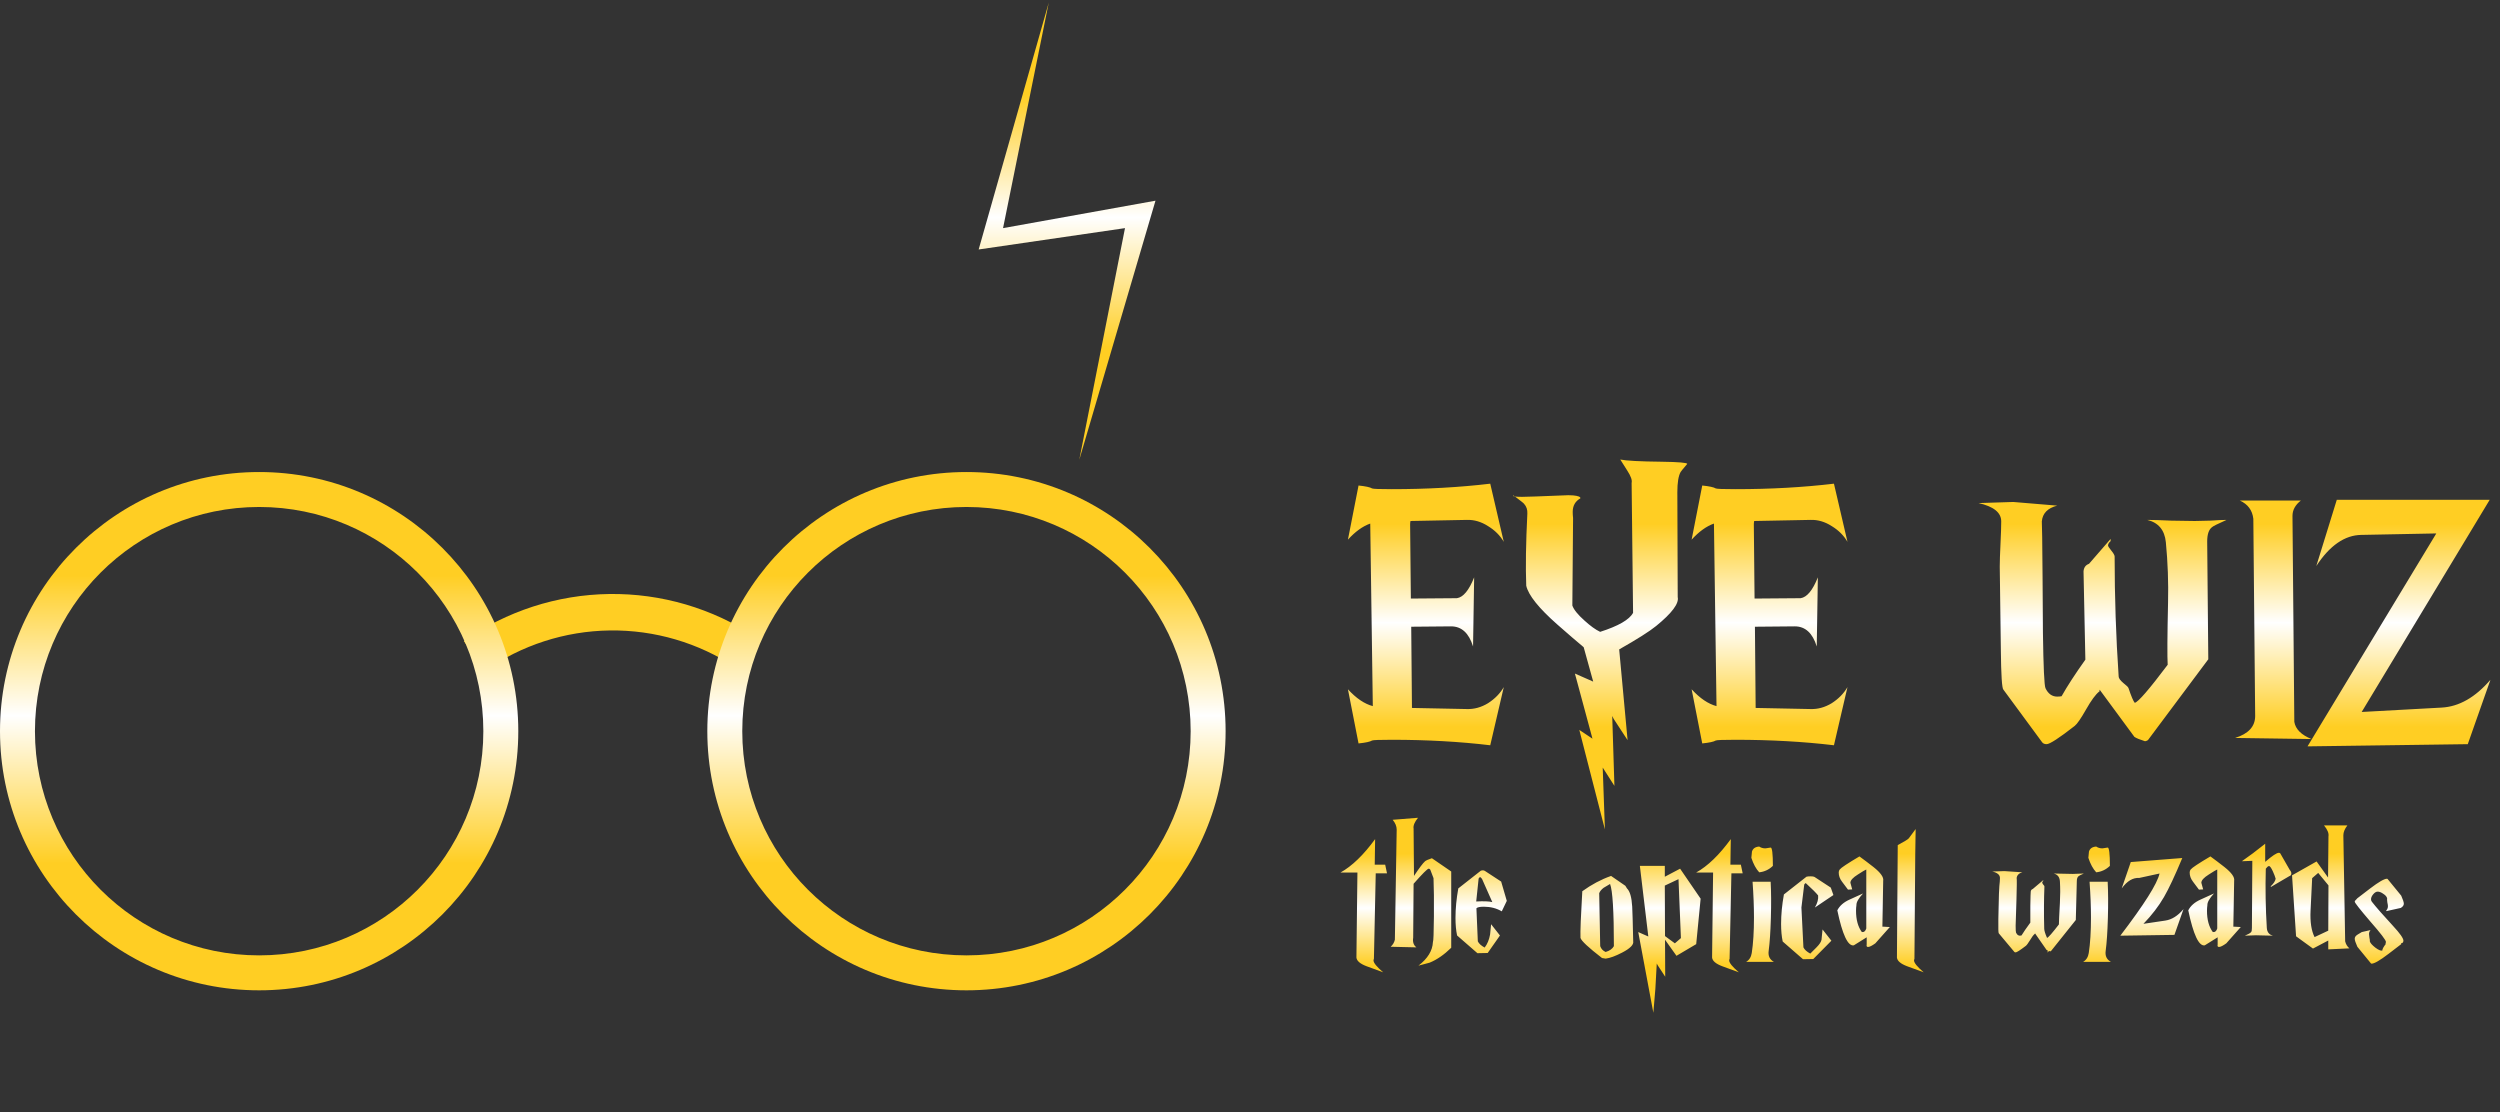
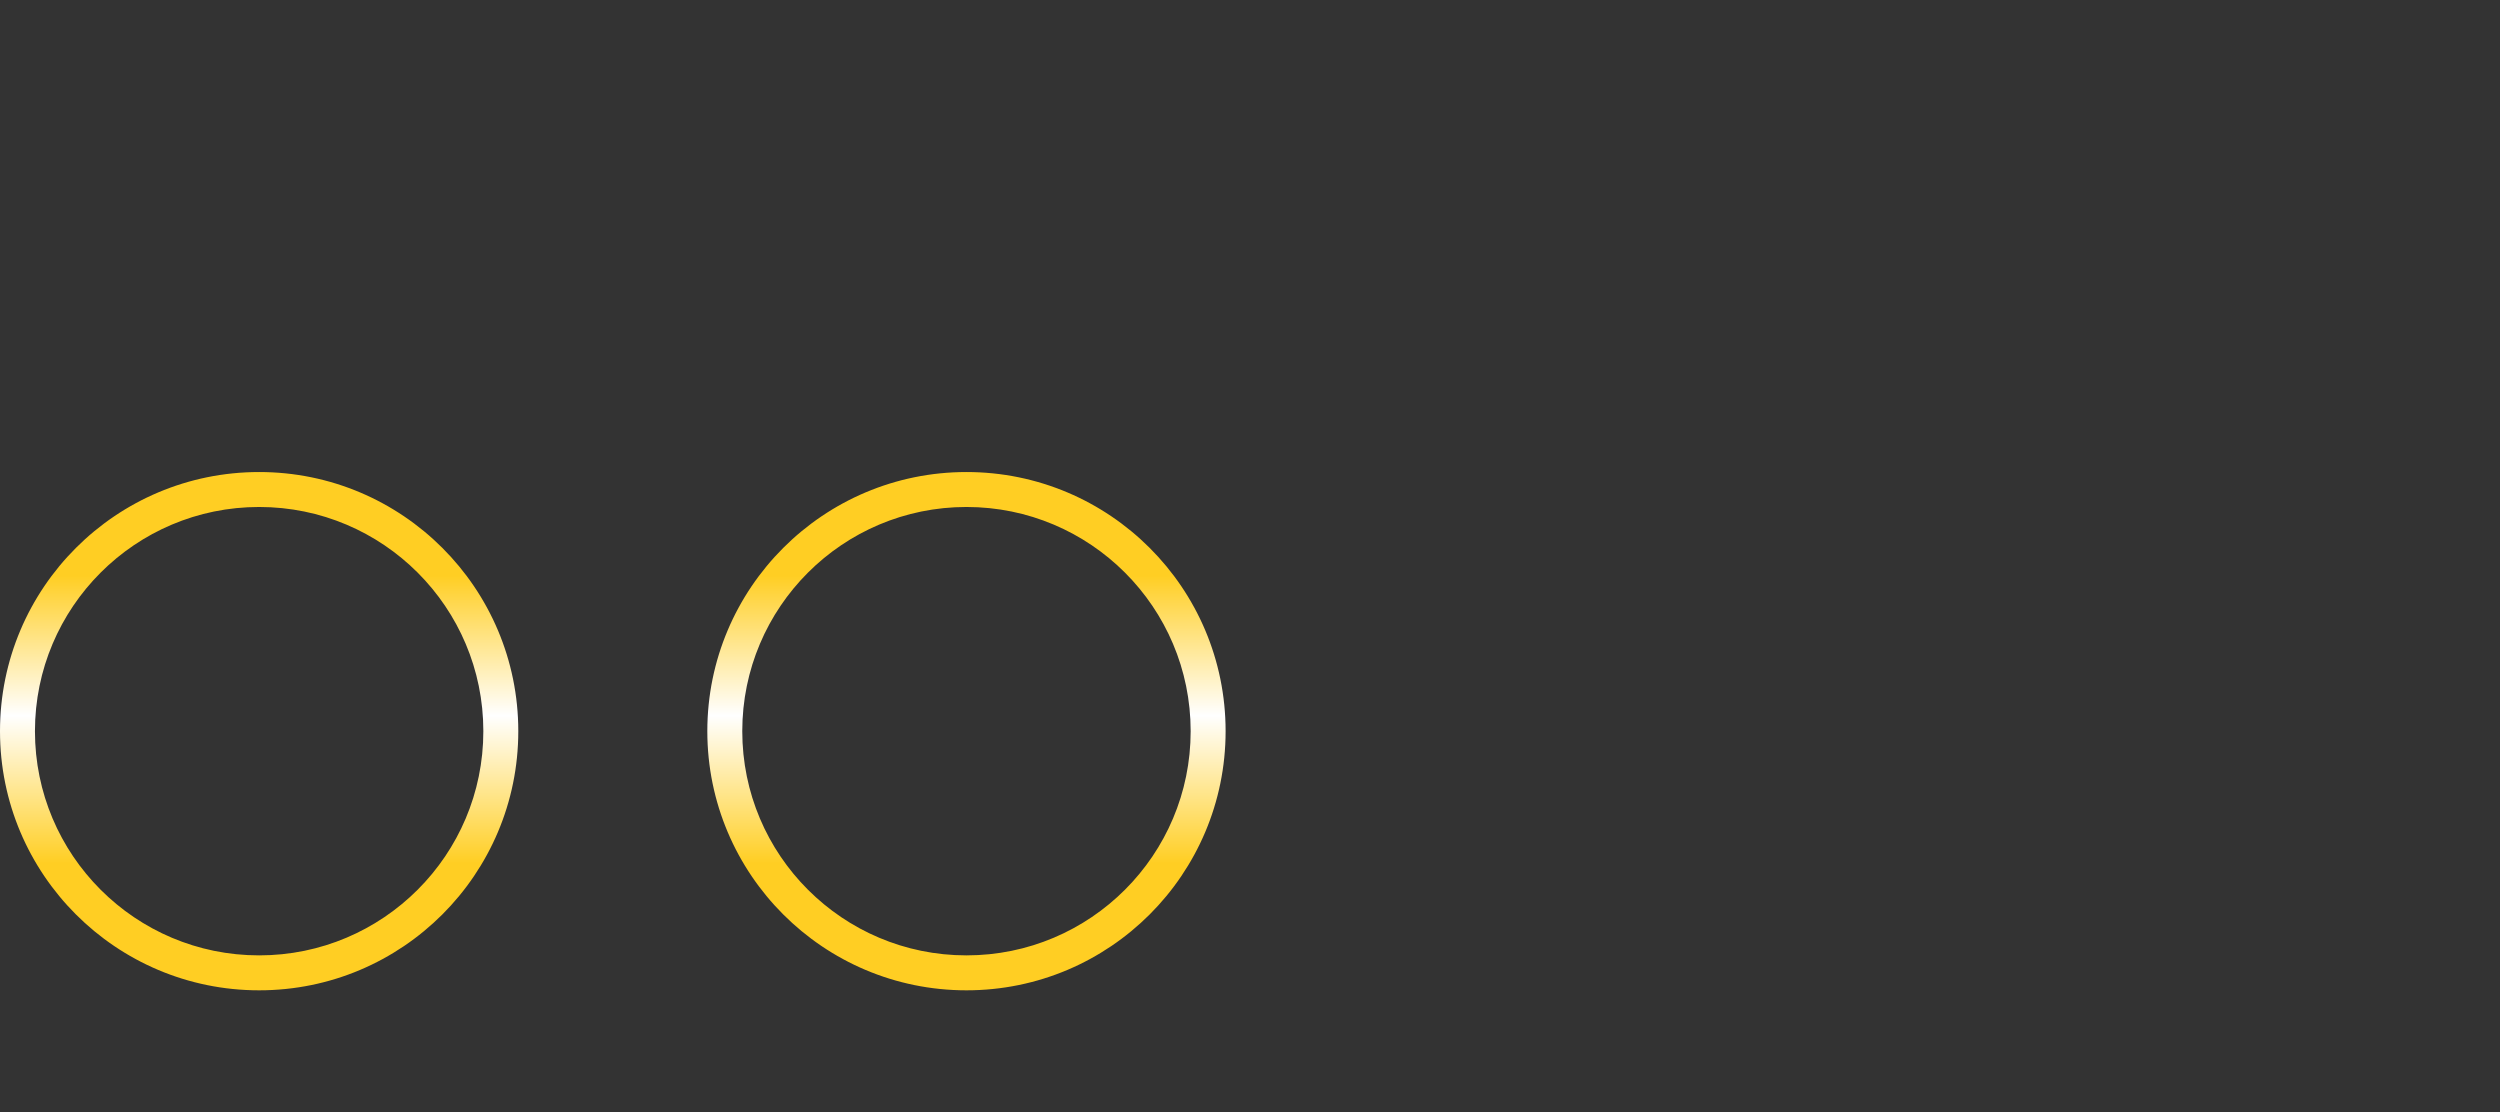
<svg xmlns="http://www.w3.org/2000/svg" width="690" height="307" viewBox="0 0 690 307" fill="none">
  <rect x="0" y="0" width="690" height="307" fill="#333333" stroke="none" />
-   <path d="M270.11 68.854L289.464 0.695L276.842 62.963L318.915 55.39L297.878 126.915L310.5 62.963L270.11 68.854Z" fill="url(#paint0_linear_177_101)" />
-   <path d="M208.639 175.839C196.648 167.894 182.541 163.749 168.158 163.946C153.776 164.142 139.786 168.67 128.017 176.939L133.801 185.171C143.915 178.065 155.936 174.174 168.295 174.006C180.655 173.837 192.778 177.399 203.082 184.226L208.639 175.839Z" fill="url(#paint1_linear_177_101)" />
  <path d="M143.049 201.805C143.049 241.307 111.026 273.329 71.525 273.329C32.023 273.329 0 241.307 0 201.805C0 162.303 32.023 130.281 71.525 130.281C111.026 130.281 143.049 162.303 143.049 201.805ZM9.646 201.805C9.646 235.979 37.35 263.683 71.525 263.683C105.699 263.683 133.403 235.979 133.403 201.805C133.403 167.631 105.699 139.927 71.525 139.927C37.35 139.927 9.646 167.631 9.646 201.805Z" fill="url(#paint2_linear_177_101)" />
  <path d="M338.268 201.805C338.268 241.307 306.246 273.329 266.744 273.329C227.242 273.329 195.22 241.307 195.22 201.805C195.22 162.303 227.242 130.281 266.744 130.281C306.246 130.281 338.268 162.303 338.268 201.805ZM204.866 201.805C204.866 235.979 232.57 263.683 266.744 263.683C300.918 263.683 328.622 235.979 328.622 201.805C328.622 167.631 300.918 139.927 266.744 139.927C232.57 139.927 204.866 167.631 204.866 201.805Z" fill="url(#paint3_linear_177_101)" />
-   <path d="M378.894 194.889L378.187 144.502C376.101 145.242 374.047 146.723 372.028 148.945L374.956 134.001C376.908 134.202 378.154 134.472 378.692 134.808C378.962 134.943 380.779 135.01 384.145 135.01C393.771 135.01 402.825 134.505 411.307 133.496L415.044 149.551C414.034 147.801 412.586 146.353 410.702 145.209C408.817 143.997 406.864 143.425 404.845 143.492L389.295 143.795C389.227 144.132 389.194 144.435 389.194 144.704L389.396 165.202L402.119 165.101C403.869 164.832 405.451 162.913 406.865 159.345L406.562 178.43C405.417 174.727 403.398 172.876 400.503 172.876L389.497 172.977L389.699 195.394L404.845 195.697C406.864 195.764 408.817 195.225 410.702 194.081C412.586 192.869 414.034 191.388 415.044 189.638L411.307 205.693C402.825 204.683 393.771 204.179 384.145 204.179C380.779 204.179 378.962 204.246 378.692 204.381C378.154 204.717 376.908 204.986 374.956 205.188L372.028 190.244C374.317 192.735 376.605 194.283 378.894 194.889ZM465.673 128.043C464.529 129.389 463.923 130.13 463.856 130.264C463.25 131.341 462.947 133.193 462.947 135.818L463.048 164.798C463.452 166.548 461.466 169.207 457.09 172.775C455.273 174.256 451.873 176.41 446.892 179.238L449.214 204.28L445.377 198.423L444.973 197.615L445.579 216.901L442.348 211.853L442.954 228.918L435.886 201.452L439.521 203.876L434.674 185.902L439.723 188.123L437.097 178.632C435.078 176.949 432.654 174.862 429.827 172.371C424.711 167.861 421.85 164.293 421.244 161.668C421.042 156.484 421.143 149.854 421.547 141.776C421.614 140.699 421.311 139.79 420.638 139.049C420.571 138.915 419.729 138.241 418.114 137.03C417.643 136.962 417.508 136.861 417.71 136.727L418.114 137.03C418.854 137.164 420.739 137.164 423.768 137.03L431.544 136.727C432.419 136.66 433.294 136.66 434.169 136.727C435.583 136.861 436.256 137.131 436.188 137.535C434.775 138.342 434.068 139.588 434.068 141.271C434.068 141.809 434.102 142.381 434.169 142.987L433.967 167.121C434.371 168.265 435.482 169.645 437.299 171.261C438.915 172.741 440.362 173.785 441.641 174.391C446.69 172.775 449.719 171.025 450.729 169.14L450.325 133.294C450.527 132.553 450.123 131.409 449.113 129.861C447.902 127.976 447.262 126.966 447.195 126.831C448.81 127.168 452.614 127.37 458.605 127.437C463.317 127.504 465.673 127.706 465.673 128.043ZM473.756 194.889L473.049 144.502C470.962 145.242 468.909 146.723 466.89 148.945L469.818 134.001C471.77 134.202 473.016 134.472 473.554 134.808C473.823 134.943 475.641 135.01 479.007 135.01C488.633 135.01 497.687 134.505 506.169 133.496L509.905 149.551C508.896 147.801 507.448 146.353 505.563 145.209C503.679 143.997 501.726 143.425 499.707 143.492L484.157 143.795C484.089 144.132 484.056 144.435 484.056 144.704L484.258 165.202L496.98 165.101C498.731 164.832 500.313 162.913 501.726 159.345L501.423 178.43C500.279 174.727 498.26 172.876 495.365 172.876L484.359 172.977L484.56 195.394L499.707 195.697C501.726 195.764 503.679 195.225 505.563 194.081C507.448 192.869 508.896 191.388 509.905 189.638L506.169 205.693C497.687 204.683 488.633 204.179 479.007 204.179C475.641 204.179 473.823 204.246 473.554 204.381C473.016 204.717 471.77 204.986 469.818 205.188L466.89 190.244C469.179 192.735 471.467 194.283 473.756 194.889ZM589.091 203.371L579.498 190.345C579.431 191.085 579.397 191.254 579.397 190.85C578.387 191.658 577.176 193.307 575.762 195.798C574.348 198.288 573.305 199.803 572.632 200.341C568.323 203.707 565.732 205.39 564.857 205.39C564.318 205.39 563.914 205.222 563.645 204.885L552.941 190.345C552.538 190.008 552.302 186.34 552.235 179.339L551.932 156.417C551.932 155.003 551.999 152.917 552.134 150.157C552.268 147.397 552.336 145.31 552.336 143.896C552.336 141.473 550.249 139.79 546.075 138.847L555.668 138.544L567.785 139.554C565.16 140.227 563.746 141.675 563.544 143.896C563.611 144.637 563.679 149.685 563.746 159.042L563.847 174.593C563.981 184.084 564.217 189.201 564.554 189.941C565.294 191.489 566.371 192.263 567.785 192.263C568.189 192.263 568.593 192.23 568.997 192.162C570.545 189.402 572.733 186.037 575.56 182.065L575.055 157.73C575.122 156.653 575.627 155.946 576.57 155.609L582.527 148.743V149.349C582.056 149.753 581.82 150.157 581.82 150.561C581.82 150.762 582.123 151.234 582.729 151.974C583.335 152.715 583.638 153.253 583.638 153.59C583.638 164.764 584.008 175.804 584.749 186.71C584.749 187.181 585.186 187.787 586.061 188.527C586.937 189.201 587.408 189.672 587.475 189.941C588.216 192.162 588.788 193.509 589.192 193.98C590.134 193.778 593.163 190.278 598.28 183.479C598.145 181.257 598.179 175.569 598.381 166.414C598.515 160.759 598.313 155.172 597.775 149.652C597.438 146.286 595.721 144.233 592.625 143.492C594.106 143.492 596.294 143.56 599.188 143.694C602.083 143.761 604.271 143.795 605.752 143.795C606.761 143.795 608.209 143.761 610.094 143.694C612.046 143.56 613.527 143.492 614.537 143.492C612.113 144.569 610.767 145.242 610.498 145.512C609.622 146.185 609.185 147.498 609.185 149.45L609.488 181.964L592.827 204.28C592.49 204.481 592.221 204.582 592.019 204.582C590.538 204.111 589.562 203.707 589.091 203.371ZM633.23 199.231C633.566 201.25 635.148 202.832 637.976 203.977L616.872 203.674C620.574 202.529 622.425 200.51 622.425 197.615L621.92 143.189C621.651 140.833 620.406 139.15 618.184 138.141H635.047C633.499 139.352 632.725 140.766 632.725 142.381L633.23 199.231ZM639.301 156.215L644.956 137.939H687.163L651.822 196.504L673.936 195.293C678.715 195.023 683.192 192.465 687.365 187.619L681.105 205.39L636.877 205.996L672.421 147.228L651.721 147.632C647.143 147.7 643.003 150.561 639.301 156.215Z" fill="url(#paint4_linear_177_101)" />
-   <path d="M382.812 241.034H379.702L379.202 264.637C379.128 264.785 379.091 264.933 379.091 265.081C379.091 265.748 379.98 266.84 381.757 268.358L377.203 266.692C375.426 266.026 374.482 265.23 374.371 264.304L374.648 240.812H369.983C373.167 239.035 376.351 235.962 379.535 231.593L379.424 238.646H382.312L382.812 241.034ZM400.537 261.583C398.574 263.508 396.593 264.878 394.594 265.692C394.409 265.766 393.372 266.044 391.484 266.525C394.039 264.563 395.372 262.397 395.483 260.028C395.631 259.805 395.723 257.454 395.76 252.974C395.797 248.606 395.76 245.07 395.649 242.367L394.761 240.034C394.65 239.849 394.502 239.757 394.316 239.757C393.983 239.757 392.595 241.145 390.151 243.922L390.04 258.806C389.855 259.991 390.151 260.879 390.929 261.472L383.82 261.305C384.412 260.787 384.801 260.139 384.986 259.361L385.486 228.983C385.486 228.057 385.116 227.15 384.375 226.261L391.373 225.706C390.41 226.891 390.003 227.89 390.151 228.705L390.262 241.756C391.706 239.572 392.724 238.22 393.317 237.702C393.576 237.48 394.205 237.202 395.205 236.869L400.537 240.534V261.583ZM415.875 248.643L414.487 251.531C413.043 250.679 411.396 250.253 409.544 250.253C408.434 250.253 407.749 250.401 407.489 250.697L407.878 259.805C408.174 260.435 408.804 261.009 409.766 261.527C410.507 260.564 411.007 259.361 411.266 257.917C411.303 257.769 411.396 256.825 411.544 255.085L413.987 258.195L410.599 263.027L407.767 263.082L402.158 258.195C401.862 256.788 401.714 255.177 401.714 253.363C401.714 250.772 401.973 248.05 402.491 245.199L408.711 240.312C409.156 240.164 409.526 240.183 409.822 240.368L414.32 243.311L415.875 248.643ZM411.877 248.976L409.044 242.589C408.785 242.256 408.619 242.089 408.545 242.089C408.397 242.089 408.248 242.219 408.1 242.478L407.434 248.809C409.507 248.698 410.988 248.754 411.877 248.976ZM450.764 259.805C450.949 260.731 449.931 261.768 447.71 262.916C445.858 263.878 444.34 264.434 443.156 264.582L442.156 264.415C438.417 261.527 436.436 259.676 436.214 258.861C436.14 257.121 436.306 252.826 436.713 245.977C439.268 244.126 441.915 242.719 444.655 241.756L448.598 244.477L449.043 245.199C449.857 245.977 450.338 247.643 450.486 250.198C450.561 251.494 450.653 254.696 450.764 259.805ZM445.433 261.138C445.433 251.475 445.081 245.755 444.377 243.978L442.6 245.033C441.971 245.514 441.564 246.014 441.378 246.532L441.656 261.138C441.915 261.879 442.415 262.416 443.156 262.749C444.266 262.416 445.025 261.879 445.433 261.138ZM452.157 257.251L454.934 258.473L452.602 238.979H459.488V241.978L463.709 239.757L469.374 248.032L468.152 260.583L462.709 263.804L459.544 259.361L459.599 269.58L457.489 266.359L457.267 265.915L456.878 272.968L456.323 279.521L452.157 257.251ZM463.931 258.917L463.265 242.645L459.488 244.422L459.544 258.362L462.265 260.361L463.931 258.917ZM480.977 241.034H477.867L477.367 264.637C477.293 264.785 477.256 264.933 477.256 265.081C477.256 265.748 478.145 266.84 479.922 268.358L475.368 266.692C473.591 266.026 472.647 265.23 472.536 264.304L472.813 240.812H468.148C471.332 239.035 474.517 235.962 477.701 231.593L477.59 238.646H480.478L480.977 241.034ZM481.93 265.47C482.781 264.989 483.3 264.174 483.485 263.027C483.892 260.398 484.096 257.121 484.096 253.197C484.096 250.235 483.966 246.958 483.707 243.367H488.705C488.853 246.181 488.872 249.531 488.761 253.419C488.65 257.232 488.446 260.25 488.15 262.471C487.965 263.841 488.446 264.841 489.594 265.47H481.93ZM485.54 233.648C484.466 233.722 483.799 234.185 483.54 235.036C483.503 235.592 483.448 236.165 483.374 236.758C483.929 238.461 484.651 239.794 485.54 240.756C486.984 240.608 488.242 240.016 489.316 238.979C489.316 235.61 489.112 233.925 488.705 233.925C488.557 233.925 488.316 233.962 487.983 234.037C487.65 234.111 487.409 234.148 487.261 234.148C486.595 234.148 486.021 233.981 485.54 233.648ZM506.02 247.032L500.911 250.475C501.615 249.254 501.911 248.143 501.8 247.143C501.318 246.514 500.189 245.384 498.412 243.755C498.264 243.755 498.116 243.885 497.968 244.144L497.19 250.475L497.745 261.472C498.042 262.101 498.671 262.675 499.634 263.193L501.355 261.472C502.17 260.657 502.633 259.954 502.744 259.361C502.744 259.324 502.762 259.121 502.799 258.75L503.021 256.529L505.465 259.639L500.467 264.693L497.634 264.748L492.025 259.861C491.729 258.454 491.581 256.844 491.581 255.029C491.581 252.438 491.84 249.716 492.358 246.865L498.579 241.978C498.801 241.904 499.189 241.867 499.745 241.867C500.263 241.867 500.615 241.923 500.8 242.034L505.298 244.977L506.02 247.032ZM510.042 245.533L508.376 243.311C507.784 242.534 507.487 241.701 507.487 240.812C507.487 240.479 507.58 240.201 507.765 239.979C508.135 239.498 509.95 238.294 513.208 236.369C514.429 237.258 515.725 238.239 517.095 239.312C519.058 240.868 519.946 242.126 519.761 243.089L519.539 255.751L521.594 255.862L517.595 260.361C516.669 261.027 516.003 261.361 515.596 261.361C515.226 261.361 515.096 261.138 515.207 260.694V258.695L511.653 260.916C510.024 261.212 508.506 257.991 507.099 251.253C507.728 249.994 508.876 248.994 510.542 248.254L514.207 246.588C512.949 247.958 512.338 249.031 512.375 249.809C512.301 250.327 512.264 250.846 512.264 251.364C512.264 253.845 512.8 255.807 513.874 257.251C514.467 257.325 514.874 256.992 515.096 256.251V239.979L514.263 240.423C514.078 240.534 513.578 240.849 512.763 241.367C511.393 242.219 510.709 242.978 510.709 243.644L511.208 245.477L510.042 245.533ZM528.386 264.637C528.312 264.785 528.275 264.933 528.275 265.081C528.275 265.748 529.163 266.84 530.94 268.358L526.386 266.692C524.609 266.026 523.665 265.23 523.554 264.304L523.776 233.259C525.627 232.259 526.645 231.63 526.831 231.371L528.719 228.816L528.608 235.869L528.386 264.637ZM566.092 262.471C565.981 262.545 565.889 262.582 565.815 262.582C565.778 262.582 565.741 262.564 565.704 262.527C565.704 262.49 565.685 262.471 565.648 262.471C565.574 262.471 565.5 262.508 565.426 262.582L564.982 262.916C565.167 262.619 565.259 262.453 565.259 262.416C565.148 262.379 565 262.286 564.815 262.138L561.649 257.584C561.612 257.843 561.594 257.899 561.594 257.751C561.224 258.047 560.779 258.639 560.261 259.528C559.743 260.379 559.354 260.898 559.095 261.083C557.54 262.268 556.614 262.86 556.318 262.86C556.133 262.86 556.003 262.804 555.929 262.693L551.653 257.584C551.542 257.473 551.505 256.177 551.542 253.696C551.579 252.512 551.634 250.179 551.708 246.699C551.708 246.255 551.745 245.551 551.819 244.588C551.931 243.589 551.986 242.83 551.986 242.311C551.986 241.46 551.283 240.868 549.876 240.534L553.208 240.423L558.151 240.756C557.225 241.016 556.707 241.534 556.596 242.311C556.67 242.645 556.651 244.681 556.54 248.42L556.318 255.474C556.318 256.621 556.355 257.269 556.429 257.417C556.762 258.121 557.262 258.38 557.928 258.195C558.521 257.232 559.335 256.048 560.372 254.641V249.976C560.372 248.865 560.391 247.939 560.428 247.199L560.483 246.088C560.52 245.718 560.705 245.477 561.039 245.366L563.926 242.922V243.145C563.741 243.293 563.649 243.441 563.649 243.589C563.649 243.7 563.741 243.885 563.926 244.144C564.149 244.366 564.26 244.533 564.26 244.644C564.112 248.235 564.093 252.123 564.204 256.307C564.204 256.825 564.463 257.677 564.982 258.861C565.315 258.787 566.407 257.547 568.258 255.14C568.258 254.474 568.351 252.475 568.536 249.142C568.647 247.106 568.647 245.144 568.536 243.256C568.462 242.071 567.888 241.349 566.814 241.09C567.407 241.09 568.277 241.108 569.425 241.145C570.609 241.182 571.498 241.201 572.09 241.201C572.424 241.201 572.923 241.182 573.59 241.145C574.293 241.108 574.812 241.09 575.145 241.09C574.293 241.46 573.812 241.701 573.701 241.812C573.368 242.071 573.201 242.534 573.201 243.2L572.923 253.919L566.092 262.471ZM574.943 265.47C575.794 264.989 576.313 264.174 576.498 263.027C576.905 260.398 577.109 257.121 577.109 253.197C577.109 250.235 576.979 246.958 576.72 243.367H581.718C581.866 246.181 581.885 249.531 581.774 253.419C581.663 257.232 581.459 260.25 581.163 262.471C580.978 263.841 581.459 264.841 582.607 265.47H574.943ZM578.553 233.648C577.479 233.722 576.812 234.185 576.553 235.036C576.516 235.592 576.461 236.165 576.387 236.758C576.942 238.461 577.664 239.794 578.553 240.756C579.996 240.608 581.255 240.016 582.329 238.979C582.329 235.61 582.125 233.925 581.718 233.925C581.57 233.925 581.329 233.962 580.996 234.037C580.663 234.111 580.422 234.148 580.274 234.148C579.608 234.148 579.034 233.981 578.553 233.648ZM588.093 237.924L602.31 236.813C600.274 241.701 598.589 245.292 597.256 247.587C595.775 250.142 593.887 252.604 591.591 254.974L597.589 254.085C599.404 253.826 601.088 252.771 602.643 250.92L600.144 258.028L585.205 258.25C591.795 249.624 595.405 243.904 596.034 241.09L590.425 242.311C588.685 242.2 587.075 243.163 585.594 245.199L588.093 237.924ZM606.906 245.533L605.24 243.311C604.647 242.534 604.351 241.701 604.351 240.812C604.351 240.479 604.444 240.201 604.629 239.979C604.999 239.498 606.813 238.294 610.071 236.369C611.293 237.258 612.589 238.239 613.959 239.312C615.921 240.868 616.81 242.126 616.625 243.089L616.402 255.751L618.457 255.862L614.459 260.361C613.533 261.027 612.867 261.361 612.459 261.361C612.089 261.361 611.96 261.138 612.071 260.694V258.695L608.516 260.916C606.887 261.212 605.369 257.991 603.962 251.253C604.592 249.994 605.739 248.994 607.406 248.254L611.071 246.588C609.812 247.958 609.201 249.031 609.238 249.809C609.164 250.327 609.127 250.846 609.127 251.364C609.127 253.845 609.664 255.807 610.738 257.251C611.33 257.325 611.737 256.992 611.96 256.251V239.979L611.126 240.423C610.941 240.534 610.442 240.849 609.627 241.367C608.257 242.219 607.572 242.978 607.572 243.644L608.072 245.477L606.906 245.533ZM618.751 237.702C620.64 236.406 622.787 234.796 625.194 232.87V237.869C627.119 236.202 628.378 235.369 628.97 235.369C629.155 235.369 629.285 235.425 629.359 235.536L631.969 240.09C632.265 240.423 632.413 240.756 632.413 241.09C632.413 241.46 632.228 241.701 631.858 241.812L626.749 244.811V244.588C627.526 243.848 627.971 243.163 628.082 242.534C627.934 241.978 627.674 241.293 627.304 240.479C626.823 239.442 626.453 238.961 626.193 239.035C625.971 239.072 625.694 239.312 625.36 239.757C625.212 245.273 625.305 250.716 625.638 256.085C625.712 257.269 626.286 257.991 627.36 258.25C626.841 258.25 626.045 258.232 624.972 258.195C623.935 258.158 623.157 258.139 622.639 258.139C622.306 258.139 621.787 258.158 621.084 258.195C620.418 258.232 619.918 258.25 619.585 258.25C620.547 257.843 621.121 257.51 621.306 257.251C621.454 257.103 621.528 256.732 621.528 256.14L621.639 237.591L618.751 237.702ZM648.431 261.749L642.6 262.027V259.583L638.379 261.805L633.714 258.417L632.604 241.589L639.379 237.757L642.545 242.2L642.656 230.815C642.804 230.001 642.396 229.001 641.434 227.816H647.876C647.136 228.779 646.765 229.686 646.765 230.538L647.265 259.805C647.45 260.583 647.839 261.231 648.431 261.749ZM638.157 242.367L637.713 251.308C637.565 254.455 637.935 256.899 638.824 258.639L642.6 256.862L642.656 244.366L639.823 240.923L638.157 242.367ZM662.735 260.583C662.439 260.805 661.254 261.712 659.18 263.304C656.848 265.081 655.311 265.97 654.571 265.97C654.46 265.97 654.386 265.933 654.349 265.859L650.628 261.305C650.146 260.231 649.906 259.491 649.906 259.084C649.906 258.639 650.183 258.25 650.739 257.917L651.85 257.251L654.293 256.695C653.997 256.992 653.849 257.362 653.849 257.806C653.849 257.954 653.886 258.287 653.96 258.806C654.071 259.287 654.108 259.62 654.071 259.805C654.182 260.25 654.682 260.824 655.57 261.527C656.459 262.194 657.107 262.471 657.514 262.36C657.514 261.953 657.866 261.305 658.569 260.416L658.292 260.472C658.44 260.361 658.514 260.194 658.514 259.972C658.514 259.491 657.07 257.603 654.182 254.307C651.331 250.975 649.906 249.161 649.906 248.865C649.906 248.68 649.98 248.55 650.128 248.476L650.628 247.921C650.924 247.699 652.109 246.791 654.182 245.199C656.515 243.422 658.051 242.534 658.792 242.534C658.903 242.534 658.977 242.571 659.014 242.645L662.735 247.199C663.216 248.272 663.457 249.013 663.457 249.42C663.457 249.864 663.179 250.253 662.624 250.586L658.625 251.475V251.253C658.921 250.957 659.069 250.568 659.069 250.087C659.069 249.901 659.014 249.55 658.903 249.031C658.829 248.513 658.81 248.143 658.847 247.921C658.736 247.476 658.384 247.069 657.792 246.699C657.237 246.292 656.718 246.088 656.237 246.088C655.83 246.088 655.422 246.329 655.015 246.81C654.608 247.291 654.404 247.754 654.404 248.198C654.404 248.458 654.478 248.68 654.626 248.865C655.774 250.346 657.718 252.567 660.458 255.529C662.383 257.603 663.346 258.972 663.346 259.639C663.346 259.898 663.253 260.102 663.068 260.25L662.735 260.305V260.583Z" fill="url(#paint5_linear_177_101)" />
  <defs>
    <linearGradient id="paint0_linear_177_101" x1="294.512" y1="0.695" x2="294.512" y2="126.915" gradientUnits="userSpaceOnUse">
      <stop offset="0.2" stop-color="#FFCE23" />
      <stop offset="0.47" stop-color="white" />
      <stop offset="0.755" stop-color="#FFCE23" />
    </linearGradient>
    <linearGradient id="paint1_linear_177_101" x1="169.134" y1="163.939" x2="169.134" y2="306.988" gradientUnits="userSpaceOnUse">
      <stop offset="0.2" stop-color="#FFCE23" />
      <stop offset="0.47" stop-color="white" />
      <stop offset="0.755" stop-color="#FFCE23" />
    </linearGradient>
    <linearGradient id="paint2_linear_177_101" x1="71.525" y1="130.281" x2="71.525" y2="273.329" gradientUnits="userSpaceOnUse">
      <stop offset="0.2" stop-color="#FFCE23" />
      <stop offset="0.47" stop-color="white" />
      <stop offset="0.755" stop-color="#FFCE23" />
    </linearGradient>
    <linearGradient id="paint3_linear_177_101" x1="266.744" y1="130.281" x2="266.744" y2="273.329" gradientUnits="userSpaceOnUse">
      <stop offset="0.2" stop-color="#FFCE23" />
      <stop offset="0.47" stop-color="white" />
      <stop offset="0.755" stop-color="#FFCE23" />
    </linearGradient>
    <linearGradient id="paint4_linear_177_101" x1="530.964" y1="124.39" x2="530.964" y2="225.366" gradientUnits="userSpaceOnUse">
      <stop offset="0.2" stop-color="#FFCE23" />
      <stop offset="0.47" stop-color="white" />
      <stop offset="0.755" stop-color="#FFCE23" />
    </linearGradient>
    <linearGradient id="paint5_linear_177_101" x1="517.921" y1="224.524" x2="517.921" y2="280.061" gradientUnits="userSpaceOnUse">
      <stop offset="0.2" stop-color="#FFCE23" />
      <stop offset="0.47" stop-color="white" />
      <stop offset="0.755" stop-color="#FFCE23" />
    </linearGradient>
  </defs>
</svg>